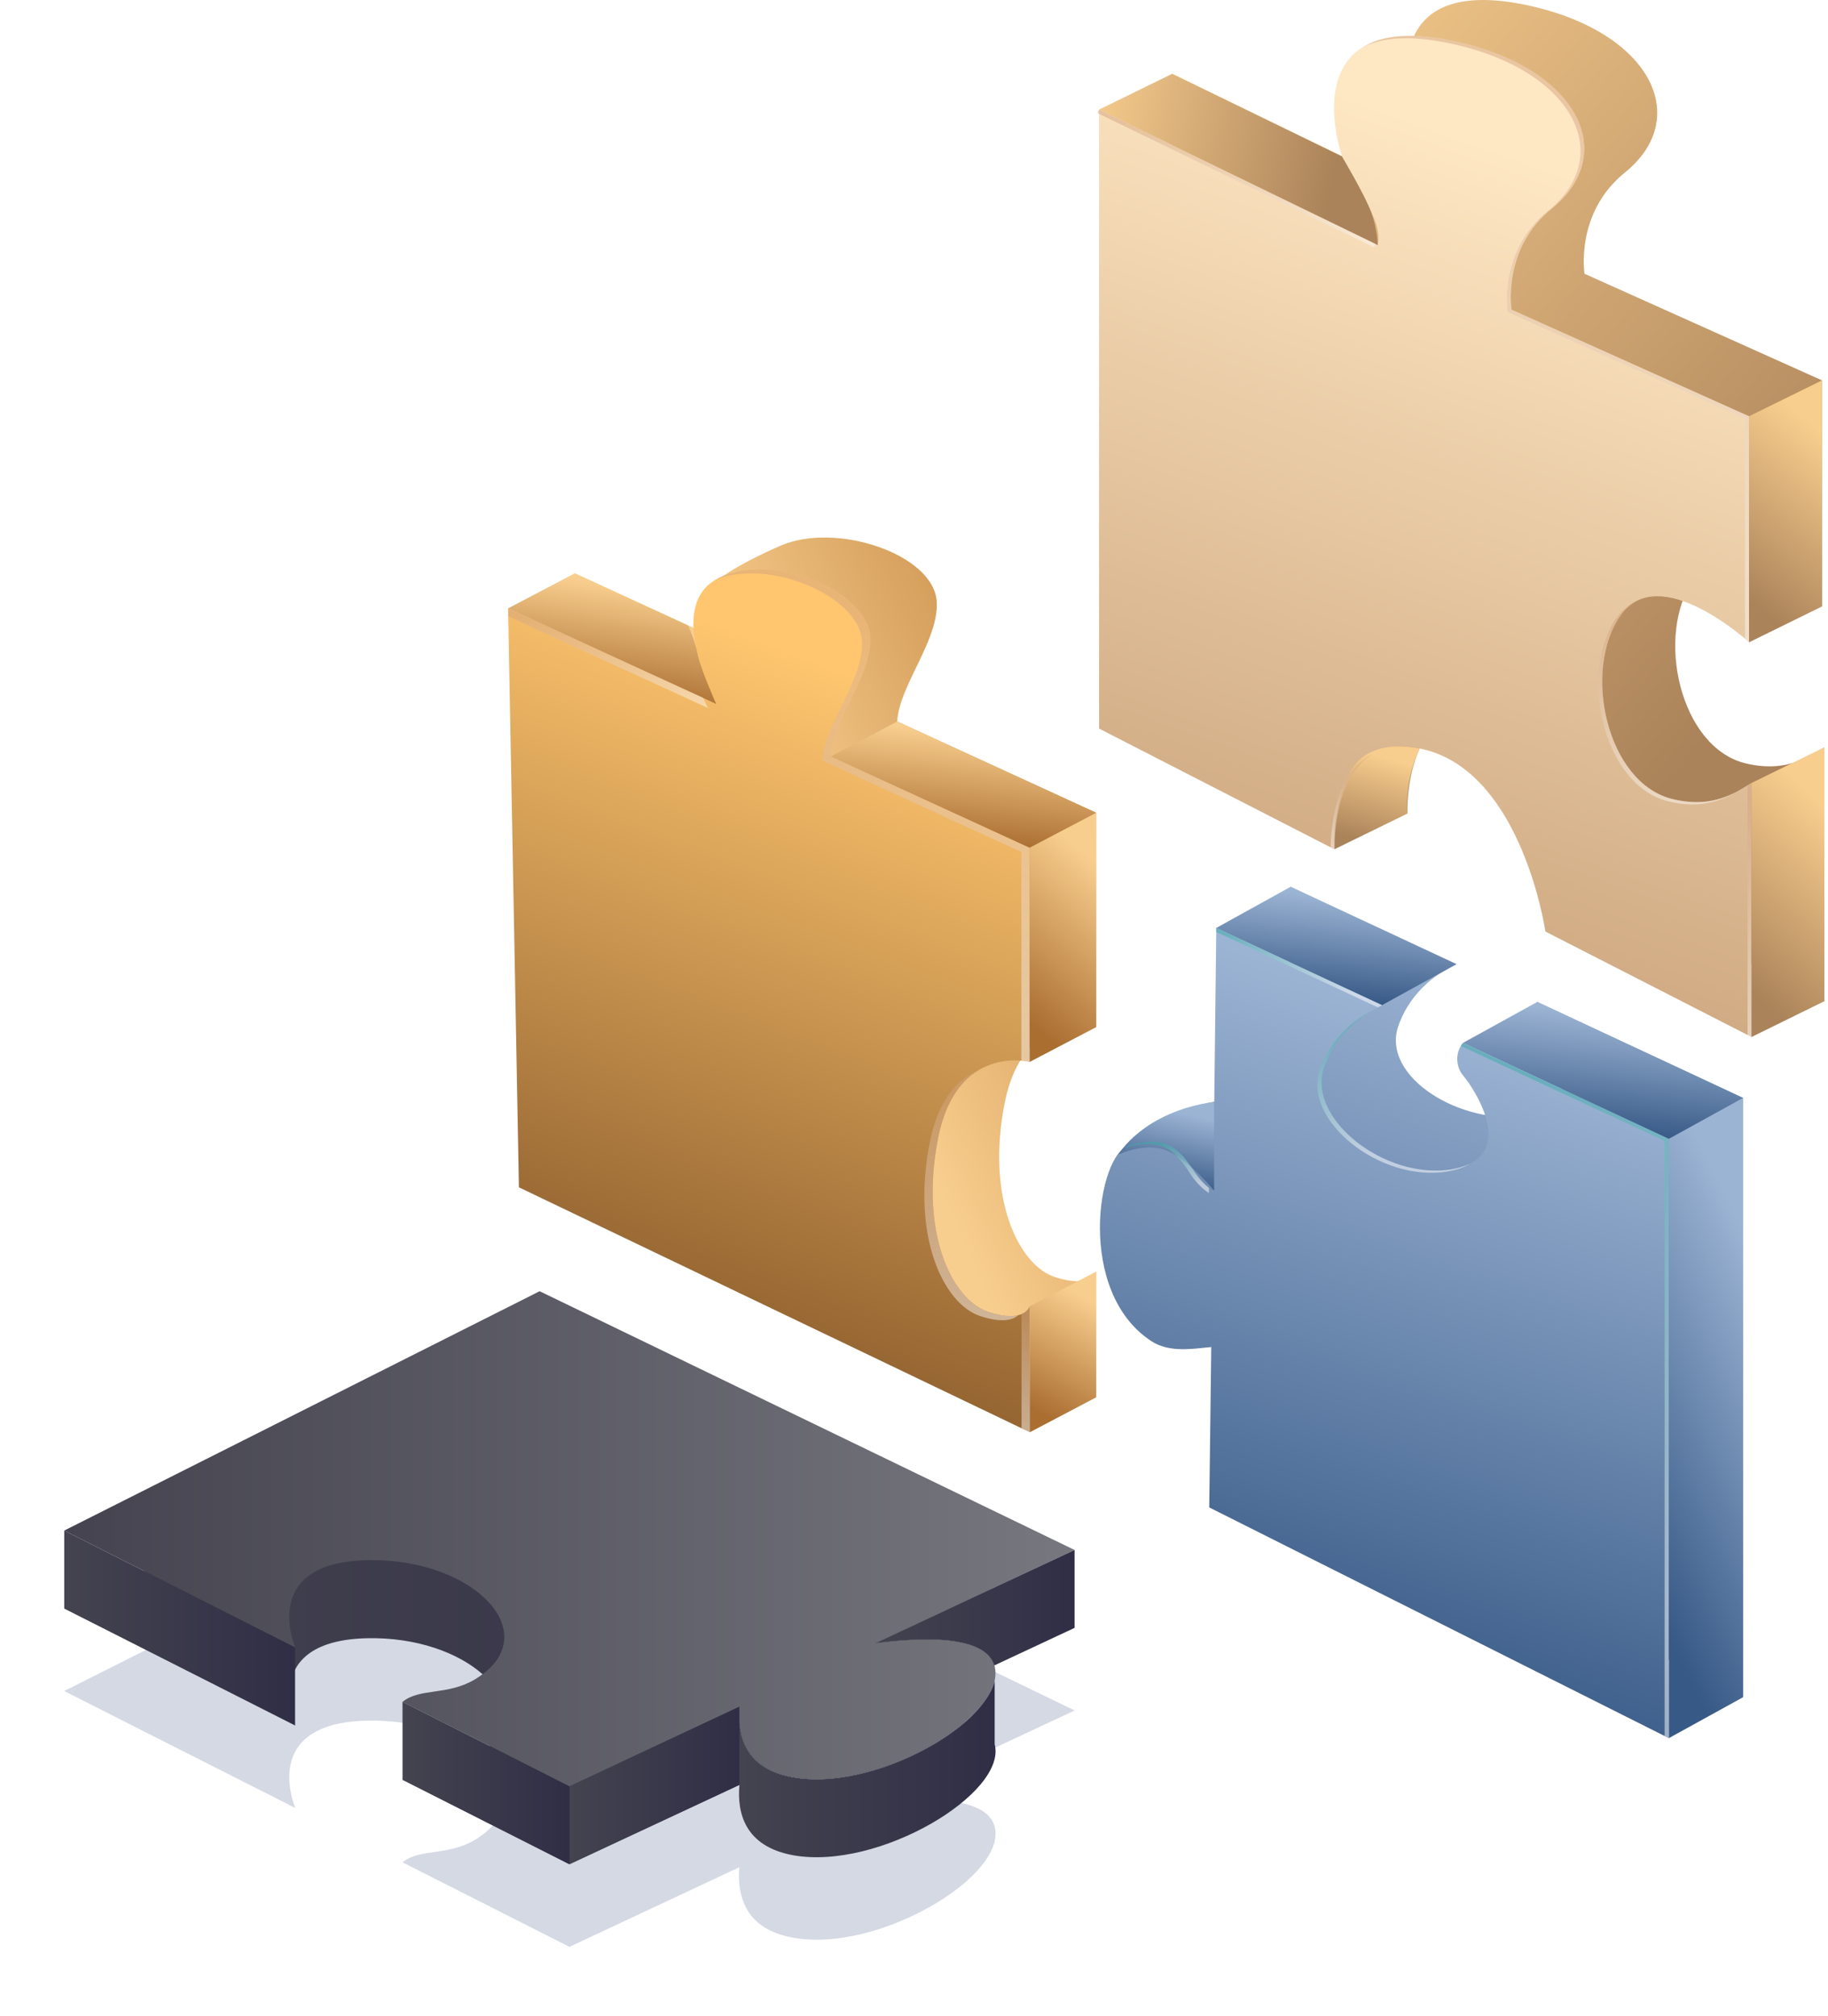
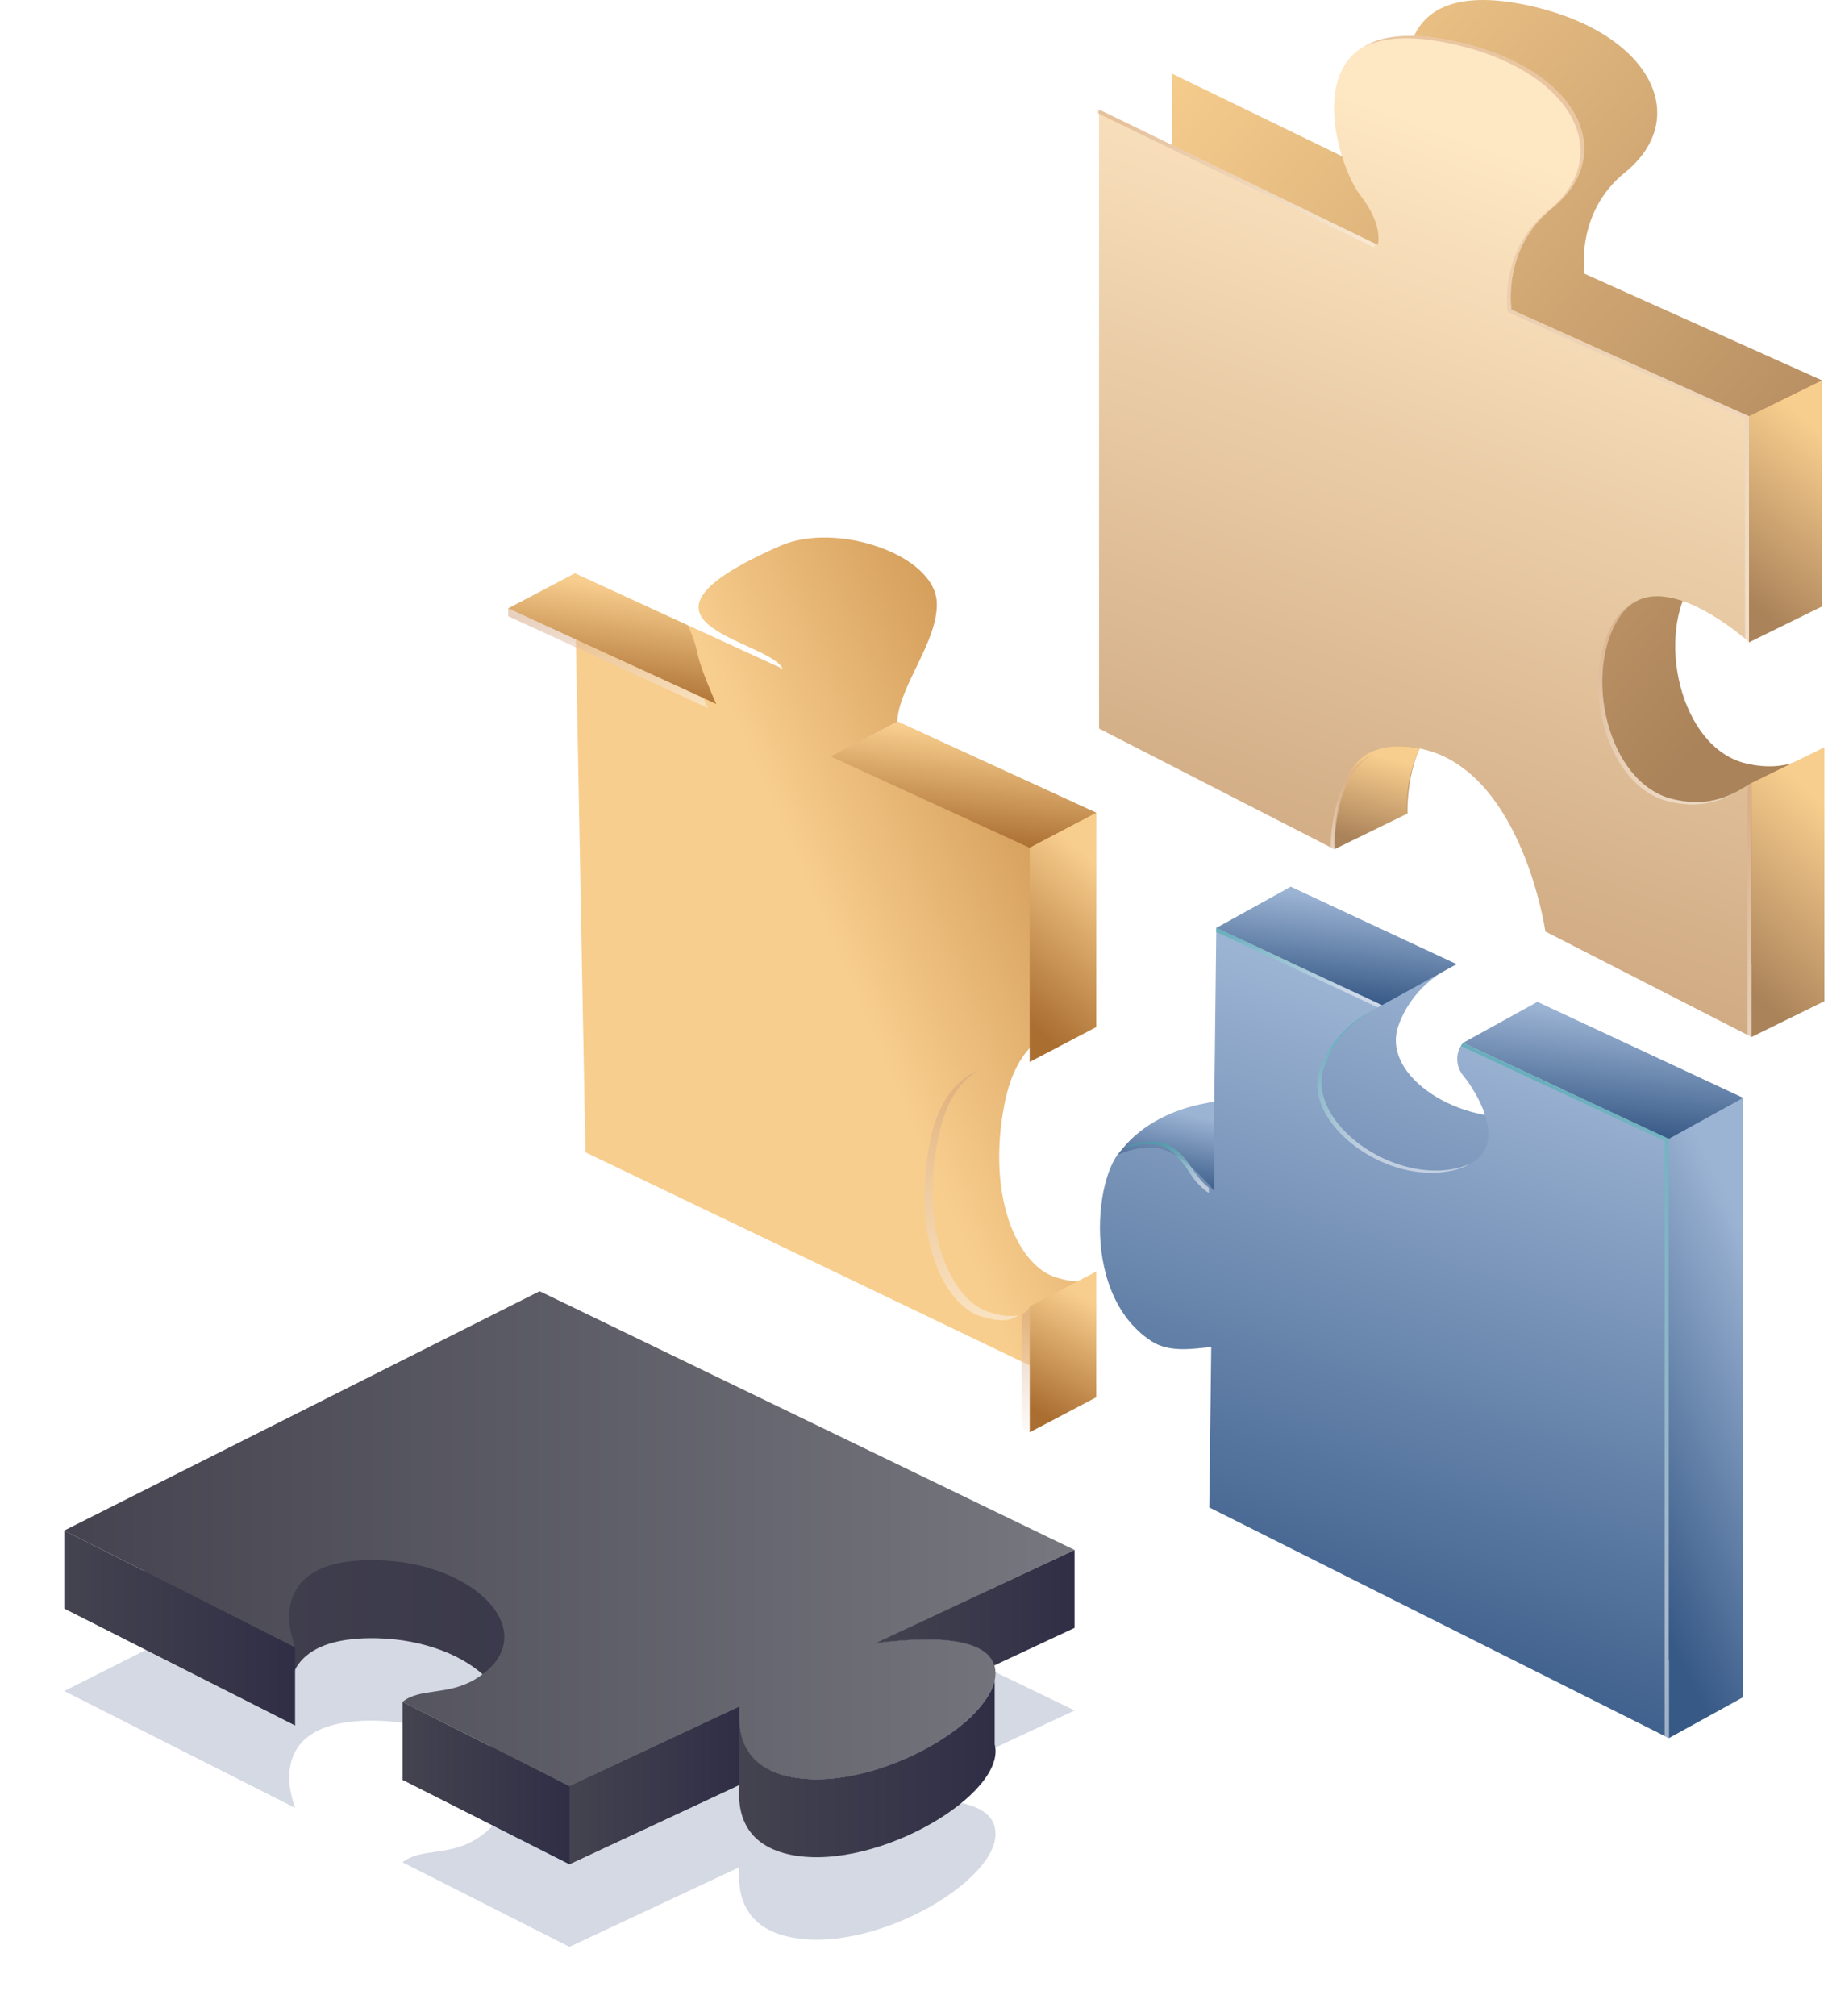
<svg xmlns="http://www.w3.org/2000/svg" width="313" height="345" viewBox="0 0 313 345" fill="none">
  <path d="M187.693 175.797V139.112L153.633 123.488C153.911 117.404 160.735 109.654 160.396 103.015C159.932 94.863 143.134 89.243 133.624 93.411C103.146 106.782 131.524 109.376 134.025 114.471L98.391 98.105L100.243 197.227L187.693 239.16V217.638C187.693 217.638 186.859 220.633 180.59 218.564C174.353 216.495 168.795 204.915 172.037 188.735C175.279 172.585 187.693 175.797 187.693 175.797Z" fill="url(#paint0_linear_4178_1304)" />
-   <path d="M176.302 181.756V145.103L142.242 129.478C142.52 123.395 149.345 115.644 149.005 109.005C148.542 100.853 131.003 93.875 122.233 99.402C115.47 103.663 120.133 115.366 122.634 120.461L87 104.096L88.853 203.217L176.302 245.12V223.597C176.302 223.597 175.468 226.592 169.2 224.524C162.962 222.455 157.404 210.875 160.646 194.695C163.889 178.545 176.302 181.756 176.302 181.756Z" fill="url(#paint1_linear_4178_1304)" />
  <path d="M187.696 139.112L176.302 145.103L142.242 129.478L153.637 123.487L187.696 139.112Z" fill="url(#paint2_linear_4178_1304)" />
  <path d="M98.394 98.136L87 104.126L122.634 120.492C122.634 120.492 119.948 114.471 119.454 111.97C118.96 109.468 117.817 107.06 117.817 107.06L98.394 98.136Z" fill="url(#paint3_linear_4178_1304)" />
  <path d="M176.305 181.756L187.699 175.797V139.112L176.305 145.103V181.756Z" fill="url(#paint4_linear_4178_1304)" />
  <path d="M187.699 217.637L176.305 223.597V245.15L187.699 239.16V217.637Z" fill="url(#paint5_linear_4178_1304)" />
  <g opacity="0.5">
    <path d="M167.596 183.146C164.261 184.536 160.741 187.87 159.228 195.405C155.986 211.555 161.544 223.134 167.781 225.234C171.765 226.562 173.556 225.821 174.328 225.111C173.278 225.358 171.641 225.327 169.202 224.524C162.964 222.455 157.406 210.875 160.648 194.695C161.945 188.21 164.724 184.844 167.596 183.146Z" fill="url(#paint6_linear_4178_1304)" />
    <path d="M121.214 121.172C120.967 120.647 120.689 120.091 120.411 119.442L87 104.126L87.031 105.485L121.214 121.172Z" fill="url(#paint7_linear_4178_1304)" />
    <path d="M174.914 224.956V244.472L176.304 245.151V223.628C176.304 223.597 176.087 224.462 174.914 224.956Z" fill="url(#paint8_linear_4178_1304)" />
-     <path d="M142.239 129.478C142.517 123.395 149.341 115.644 149.001 109.005C148.538 100.915 131.308 93.998 122.445 99.278C131.585 95.419 147.148 102.027 147.581 109.716C147.951 116.355 141.096 124.105 140.818 130.188L174.878 145.813V181.54C175.742 181.602 176.267 181.756 176.267 181.756V145.103L142.239 129.478Z" fill="url(#paint9_linear_4178_1304)" />
  </g>
  <path d="M263.222 171.483C261.801 173.181 260.566 175.312 261.77 176.763C263.994 179.419 273.288 189.022 261.77 190.937C250.253 192.851 236.357 184.298 239.445 175.559C241.668 169.291 246.702 166.234 249.388 165.029L220.979 151.782L220.454 196.773C219.374 196.063 218.231 194.982 217.15 193.284C214.032 188.405 211.53 187.509 206.065 188.991C200.599 190.474 197.357 218.543 209.894 222.526C213.383 223.638 216.872 223.823 220.115 223.514L219.775 250.965L298.424 290.429V187.911L263.222 171.483Z" fill="url(#paint10_linear_4178_1304)" />
  <path d="M250.503 178.493C249.083 180.191 249.299 182.6 250.503 184.051C252.726 186.706 260.076 198.193 248.558 200.108C237.04 202.022 223.638 191.307 226.726 182.6C228.95 176.331 233.983 173.274 236.669 172.07L208.261 158.823L207.736 203.813C206.655 203.103 205.512 202.022 204.432 200.324C201.313 195.445 198.812 194.55 193.346 196.032C187.881 197.514 184.175 221.137 197.175 229.566C200.232 231.543 204.154 230.863 207.396 230.555L207.056 258.006L285.705 297.469V194.92L250.503 178.493Z" fill="url(#paint11_linear_4178_1304)" />
  <path d="M298.456 187.911L285.734 194.92V297.5L298.456 290.491V187.911Z" fill="url(#paint12_linear_4178_1304)" />
  <path d="M263.23 171.483L250.508 178.492L285.741 194.92L298.463 187.911L263.23 171.483Z" fill="url(#paint13_linear_4178_1304)" />
  <path d="M249.389 165.029L236.636 172.039L208.258 158.823L220.98 151.782L249.389 165.029Z" fill="url(#paint14_linear_4178_1304)" />
  <path d="M207.889 188.59V203.782C207.889 203.782 203.319 198.224 199.613 196.865C195.877 195.507 191.492 197.607 191.492 197.607C191.492 197.607 195.692 190.288 207.889 188.59Z" fill="url(#paint15_linear_4178_1304)" />
  <g opacity="0.5">
    <path d="M235.902 172.409C236.18 172.286 236.427 172.162 236.643 172.039L208.234 158.792V159.502L235.902 172.409Z" fill="url(#paint16_linear_4178_1304)" />
    <path d="M250.503 178.492C250.349 178.677 250.225 178.832 250.133 179.017L285.026 195.29V297.129L285.736 297.469V194.92L250.503 178.492Z" fill="url(#paint17_linear_4178_1304)" />
    <path d="M226.73 182.599C228.552 177.443 232.289 174.478 235.037 172.903C232.258 174.355 227.996 177.381 226.02 183.001C222.901 191.709 236.334 202.424 247.851 200.509C249.457 200.231 250.692 199.799 251.619 199.212C250.785 199.614 249.766 199.922 248.562 200.139C237.013 202.022 223.612 191.307 226.73 182.599Z" fill="url(#paint18_linear_4178_1304)" />
    <path d="M192.607 196.433C198.072 194.951 200.574 195.846 203.692 200.725C204.773 202.423 205.946 203.504 206.996 204.214V203.319C206.132 202.64 205.236 201.682 204.372 200.355C201.253 195.476 198.752 194.58 193.286 196.062C192.977 196.155 192.699 196.309 192.391 196.526C192.483 196.464 192.545 196.433 192.607 196.433Z" fill="url(#paint19_linear_4178_1304)" />
  </g>
  <path d="M312.377 127.912C310.184 129.116 306.263 132.42 298.914 130.66C287.581 127.943 283.35 108.551 290.02 99.164C296.659 89.808 311.975 103.796 311.975 103.796V65.104L271.308 46.855C271.308 46.855 269.64 36.449 278.225 29.532C289.989 19.99 282.424 5.137 260.963 0.783C232.956 -4.867 241.17 21.719 245.338 27.154C249.538 32.589 248.396 35.769 248.396 35.769L200.688 12.61V118.587L240.985 139.245C240.985 139.245 240.213 117.846 256.733 122.261C273.253 126.708 277.113 153.326 277.113 153.326L312.377 171.359V127.912Z" fill="url(#paint20_linear_4178_1304)" />
  <path d="M299.877 134.026C297.684 135.231 293.763 138.535 286.414 136.775C275.081 134.057 270.85 114.665 277.52 105.278C284.159 95.922 299.475 109.91 299.475 109.91V71.249L258.808 53C258.808 53 257.14 42.594 265.725 35.677C277.489 26.135 269.924 11.282 248.463 6.928C220.456 1.278 228.67 27.864 232.838 33.299C237.038 38.734 235.896 41.914 235.896 41.914L188.188 18.755V124.701L228.485 145.359C228.485 145.359 227.713 123.96 244.233 128.375C260.753 132.822 264.613 159.44 264.613 159.44L299.877 177.473V134.026Z" fill="url(#paint21_linear_4178_1304)" />
  <path d="M311.975 65.105L299.469 71.249V109.941L311.975 103.796V65.105Z" fill="url(#paint22_linear_4178_1304)" />
  <path d="M312.381 127.912L299.875 134.026V177.504L312.381 171.359V127.912Z" fill="url(#paint23_linear_4178_1304)" />
  <path d="M240.988 139.245L228.482 145.359C228.482 145.359 227.926 138.411 231.168 132.174C234.41 125.936 243.087 128.128 243.087 128.128C243.087 128.128 240.463 133.1 240.988 139.245Z" fill="url(#paint24_linear_4178_1304)" />
-   <path d="M188.188 18.755L200.693 12.641L229.781 26.784C229.781 26.784 233.734 33.423 234.815 36.387C235.865 39.351 235.896 41.945 235.896 41.945L188.188 18.755Z" fill="url(#paint25_linear_4178_1304)" />
  <g opacity="0.5">
    <path d="M286.41 136.775C275.078 134.057 270.847 114.665 277.517 105.278C277.949 104.661 278.443 104.166 278.937 103.734C279.184 103.518 279.462 103.333 279.74 103.178C279.648 103.209 279.555 103.271 279.493 103.302C279.648 103.209 279.802 103.117 279.926 103.024C279.462 103.24 278.999 103.518 278.567 103.889C277.949 104.352 277.363 104.938 276.838 105.68C270.199 115.036 274.398 134.459 285.731 137.176C290.98 138.442 294.5 137.083 296.878 135.787C296.261 136.095 295.55 136.404 294.778 136.682C295.643 136.373 296.384 136.003 297.063 135.632C294.717 136.867 291.32 137.979 286.41 136.775Z" fill="url(#paint26_linear_4178_1304)" />
    <path d="M299.875 134.026C299.721 134.119 299.566 134.212 299.412 134.304V134.335C299.35 134.366 299.288 134.397 299.227 134.459V177.411L299.69 177.658V177.411L299.875 177.504V134.026Z" fill="url(#paint27_linear_4178_1304)" />
    <path d="M233.302 130.197C228.206 134.212 227.836 143.074 227.836 145.266L228.33 145.513C228.33 145.513 228.33 145.421 228.33 145.266L228.515 145.359C228.515 145.359 228.145 134.582 233.796 129.919C234.135 129.642 234.506 129.394 234.907 129.178C234.784 129.24 234.629 129.333 234.506 129.394C234.691 129.271 234.876 129.147 235.092 129.024C234.413 129.364 233.826 129.734 233.302 130.197Z" fill="url(#paint28_linear_4178_1304)" />
    <path d="M188.185 19.002L188 18.91V19.404L235.214 42.316C235.214 42.316 235.245 42.254 235.276 42.1L235.399 42.162C235.399 42.162 235.461 42.007 235.492 41.729L188.185 18.755V19.002Z" fill="url(#paint29_linear_4178_1304)" />
    <path d="M299.289 110.095V109.786C299.412 109.879 299.474 109.941 299.474 109.941V71.249L258.806 53C258.806 53 257.139 42.594 265.723 35.677C277.488 26.135 269.923 11.282 248.462 6.928C241.576 5.539 236.851 6.095 233.763 7.824C234.227 7.577 234.752 7.392 235.276 7.206C234.659 7.423 234.103 7.67 233.578 7.978C236.666 6.465 241.236 6.002 247.813 7.33C269.274 11.684 276.87 26.537 265.075 36.078C256.49 43.026 258.158 53.401 258.158 53.401L298.795 71.651V109.663C299.103 109.941 299.289 110.095 299.289 110.095Z" fill="url(#paint30_linear_4178_1304)" />
  </g>
  <g opacity="0.17" filter="url(#filter0_f_4178_1304)">
    <path d="M170.309 312.655C170.503 313.459 170.503 314.291 170.309 315.15C169.782 317.395 167.98 319.806 165.347 322.106C158.308 328.231 145.392 333.414 135.775 331.64C128.957 330.421 126.878 326.264 126.574 322.217C126.49 321.33 126.518 320.443 126.601 319.584L97.5 333.22L83.836 326.291L68.925 318.753C71.919 316.314 76.63 317.727 81.37 314.873C81.841 314.595 82.257 314.291 82.644 314.013C92.816 306.392 80.677 294.086 62.8 294.502C44.702 294.917 50.273 308.692 50.55 309.44L24.691 296.359L11 289.43L92.4 248.466L184 292.756L169.671 299.463L149.938 308.692C157.698 307.694 168.701 307.251 170.281 312.517C170.281 312.572 170.281 312.6 170.309 312.655Z" fill="url(#paint31_linear_4178_1304)" />
  </g>
  <path d="M170.253 285.05L170.198 285.078L170.031 285.134L149.882 294.557C154.816 293.919 160.996 293.504 165.32 294.64C158.28 300.765 145.365 305.948 135.747 304.174C128.929 302.955 126.851 298.797 126.546 294.751H126.574V305.449C126.574 305.449 126.574 305.449 126.601 305.477L97.5 319.057L68.925 304.618C71.919 302.179 76.63 303.62 81.37 300.737C82.367 300.155 83.171 299.518 83.864 298.853C87.827 295 86.802 290.289 82.644 286.575C78.515 282.889 71.309 280.2 62.8 280.394C44.702 280.838 50.273 294.612 50.55 295.333L11 275.295L24.664 268.892L93.287 236.77L169.643 271.969L149.91 281.198C157.67 280.228 168.673 279.784 170.253 285.05Z" fill="url(#paint32_linear_4178_1304)" />
  <path d="M170.309 285.189C170.503 285.993 170.503 286.824 170.309 287.683C169.782 289.928 167.98 292.34 165.347 294.64C158.308 300.765 145.392 305.948 135.775 304.174C128.957 302.955 126.878 298.797 126.574 294.751C126.49 293.864 126.518 292.977 126.601 292.118L97.5 305.754L83.836 298.825L68.925 291.286C71.919 288.847 76.63 290.261 81.37 287.406C81.841 287.129 82.257 286.824 82.644 286.547C92.816 278.925 80.677 266.62 62.8 267.035C44.702 267.451 50.273 281.253 50.55 281.974L24.691 268.892L11 261.963L92.4 221L184 265.289L169.671 271.996L149.938 281.226C157.698 280.228 168.701 279.785 170.281 285.05C170.281 285.078 170.281 285.134 170.309 285.189Z" fill="url(#paint33_linear_4178_1304)" />
  <path d="M183.996 265.289V278.62L170.249 285.05C168.67 279.784 157.667 280.228 149.906 281.225L169.64 271.996L183.996 265.289Z" fill="url(#paint34_linear_4178_1304)" />
  <path d="M135.781 317.533C127.494 316.008 126.191 310.244 126.607 305.532V305.477L126.579 305.504C126.552 305.477 126.552 305.477 126.552 305.477V294.778H126.579C126.857 298.853 128.963 302.982 135.781 304.202C145.398 305.948 158.314 300.793 165.353 294.668C167.959 292.367 169.76 289.928 170.314 287.711V298.548C172.504 306.918 150.387 320.193 135.781 317.533Z" fill="url(#paint35_linear_4178_1304)" />
  <path d="M97.5 305.754V319.085L126.601 305.505V292.118L97.5 305.754Z" fill="url(#paint36_linear_4178_1304)" />
  <path d="M68.922 291.286V304.617L97.496 319.085V305.754L68.922 291.286Z" fill="url(#paint37_linear_4178_1304)" />
  <path d="M11 261.963V275.295L50.522 295.277V281.974L11 261.963Z" fill="url(#paint38_linear_4178_1304)" />
  <defs>
    <filter id="filter0_f_4178_1304" x="0.1" y="237.566" width="194.8" height="106.554" filterUnits="userSpaceOnUse" color-interpolation-filters="sRGB">
      <feFlood flood-opacity="0" result="BackgroundImageFix" />
      <feBlend mode="normal" in="SourceGraphic" in2="BackgroundImageFix" result="shape" />
      <feGaussianBlur stdDeviation="5.45" result="effect1_foregroundBlur_4178_1304" />
    </filter>
    <linearGradient id="paint0_linear_4178_1304" x1="134.391" y1="165.765" x2="214.475" y2="130.904" gradientUnits="userSpaceOnUse">
      <stop offset="0.103" stop-color="#F8CE8E" />
      <stop offset="1" stop-color="#B5722D" />
    </linearGradient>
    <linearGradient id="paint1_linear_4178_1304" x1="151.232" y1="117.633" x2="107.954" y2="229.964" gradientUnits="userSpaceOnUse">
      <stop stop-color="#FFC66F" />
      <stop offset="1" stop-color="#8B5C2C" />
    </linearGradient>
    <linearGradient id="paint2_linear_4178_1304" x1="174.936" y1="126.445" x2="172.869" y2="145.096" gradientUnits="userSpaceOnUse">
      <stop stop-color="#F8CE8E" />
      <stop offset="1" stop-color="#AA6E31" />
    </linearGradient>
    <linearGradient id="paint3_linear_4178_1304" x1="112.63" y1="101.195" x2="109.836" y2="120.313" gradientUnits="userSpaceOnUse">
      <stop stop-color="#F8CE8E" />
      <stop offset="1" stop-color="#AA6E31" />
    </linearGradient>
    <linearGradient id="paint4_linear_4178_1304" x1="184.5" y1="144.947" x2="166.05" y2="166.11" gradientUnits="userSpaceOnUse">
      <stop stop-color="#F8CE8E" />
      <stop offset="1" stop-color="#AA6E31" />
    </linearGradient>
    <linearGradient id="paint5_linear_4178_1304" x1="184.5" y1="221.402" x2="174.232" y2="239.657" gradientUnits="userSpaceOnUse">
      <stop stop-color="#F8CE8E" />
      <stop offset="1" stop-color="#AA6E31" />
    </linearGradient>
    <linearGradient id="paint6_linear_4178_1304" x1="303.012" y1="189.482" x2="302.417" y2="231.476" gradientUnits="userSpaceOnUse">
      <stop stop-color="#D4A47F" />
      <stop offset="1" stop-color="white" />
    </linearGradient>
    <linearGradient id="paint7_linear_4178_1304" x1="395.456" y1="106.648" x2="395.412" y2="123.367" gradientUnits="userSpaceOnUse">
      <stop stop-color="#D4A47F" />
      <stop offset="1" stop-color="white" />
    </linearGradient>
    <linearGradient id="paint8_linear_4178_1304" x1="187.442" y1="226.812" x2="185.717" y2="247.781" gradientUnits="userSpaceOnUse">
      <stop stop-color="#D4A47F" />
      <stop offset="1" stop-color="white" />
    </linearGradient>
    <linearGradient id="paint9_linear_4178_1304" x1="607.679" y1="109.907" x2="606.991" y2="192.611" gradientUnits="userSpaceOnUse">
      <stop stop-color="#D4A47F" />
      <stop offset="1" stop-color="white" />
    </linearGradient>
    <linearGradient id="paint10_linear_4178_1304" x1="271.137" y1="170.752" x2="234.898" y2="279.812" gradientUnits="userSpaceOnUse">
      <stop stop-color="#9CB4D4" />
      <stop offset="1" stop-color="#375986" />
    </linearGradient>
    <linearGradient id="paint11_linear_4178_1304" x1="258.37" y1="177.793" x2="222.182" y2="286.891" gradientUnits="userSpaceOnUse">
      <stop stop-color="#9CB4D4" />
      <stop offset="1" stop-color="#375986" />
    </linearGradient>
    <linearGradient id="paint12_linear_4178_1304" x1="294.885" y1="202.905" x2="256.672" y2="221.948" gradientUnits="userSpaceOnUse">
      <stop stop-color="#9CB4D4" />
      <stop offset="1" stop-color="#375986" />
    </linearGradient>
    <linearGradient id="paint13_linear_4178_1304" x1="285" y1="174.69" x2="282.699" y2="194.899" gradientUnits="userSpaceOnUse">
      <stop stop-color="#9CB4D4" />
      <stop offset="1" stop-color="#375986" />
    </linearGradient>
    <linearGradient id="paint14_linear_4178_1304" x1="237.842" y1="154.554" x2="235.838" y2="172.017" gradientUnits="userSpaceOnUse">
      <stop stop-color="#9CB4D4" />
      <stop offset="1" stop-color="#375986" />
    </linearGradient>
    <linearGradient id="paint15_linear_4178_1304" x1="203.286" y1="190.669" x2="200.549" y2="203.348" gradientUnits="userSpaceOnUse">
      <stop stop-color="#9CB4D4" />
      <stop offset="1" stop-color="#375986" />
    </linearGradient>
    <linearGradient id="paint16_linear_4178_1304" x1="221.068" y1="157.784" x2="223.397" y2="171.247" gradientUnits="userSpaceOnUse">
      <stop stop-color="#38ACA8" />
      <stop offset="1" stop-color="white" />
    </linearGradient>
    <linearGradient id="paint17_linear_4178_1304" x1="267.35" y1="183.686" x2="283.193" y2="275.278" gradientUnits="userSpaceOnUse">
      <stop stop-color="#38ACA8" />
      <stop offset="1" stop-color="white" />
    </linearGradient>
    <linearGradient id="paint18_linear_4178_1304" x1="235.467" y1="174.742" x2="239.243" y2="196.575" gradientUnits="userSpaceOnUse">
      <stop stop-color="#38ACA8" />
      <stop offset="1" stop-color="white" />
    </linearGradient>
    <linearGradient id="paint19_linear_4178_1304" x1="198.985" y1="195.638" x2="200.331" y2="203.417" gradientUnits="userSpaceOnUse">
      <stop stop-color="#38ACA8" />
      <stop offset="1" stop-color="white" />
    </linearGradient>
    <linearGradient id="paint20_linear_4178_1304" x1="201" y1="7.012" x2="311.989" y2="104.024" gradientUnits="userSpaceOnUse">
      <stop stop-color="#F8CE8E" />
      <stop offset="1" stop-color="#AB835A" />
    </linearGradient>
    <linearGradient id="paint21_linear_4178_1304" x1="268.522" y1="29.587" x2="221.103" y2="162.289" gradientUnits="userSpaceOnUse">
      <stop stop-color="#FEE7C3" />
      <stop offset="1" stop-color="#CCA57D" />
    </linearGradient>
    <linearGradient id="paint22_linear_4178_1304" x1="308.464" y1="71.239" x2="289.196" y2="94.31" gradientUnits="userSpaceOnUse">
      <stop stop-color="#F8CE8E" />
      <stop offset="1" stop-color="#AB835A" />
    </linearGradient>
    <linearGradient id="paint23_linear_4178_1304" x1="308.87" y1="134.697" x2="287.28" y2="158.07" gradientUnits="userSpaceOnUse">
      <stop stop-color="#F8CE8E" />
      <stop offset="1" stop-color="#AB835A" />
    </linearGradient>
    <linearGradient id="paint24_linear_4178_1304" x1="238.977" y1="130.164" x2="234.984" y2="144.421" gradientUnits="userSpaceOnUse">
      <stop stop-color="#F8CE8E" />
      <stop offset="1" stop-color="#AB835A" />
    </linearGradient>
    <linearGradient id="paint25_linear_4178_1304" x1="188" y1="4.012" x2="231.877" y2="12.857" gradientUnits="userSpaceOnUse">
      <stop stop-color="#F8CE8E" />
      <stop offset="1" stop-color="#AB835A" />
    </linearGradient>
    <linearGradient id="paint26_linear_4178_1304" x1="484.558" y1="108.151" x2="484.291" y2="142.143" gradientUnits="userSpaceOnUse">
      <stop stop-color="#D4A47F" />
      <stop offset="1" stop-color="white" />
    </linearGradient>
    <linearGradient id="paint27_linear_4178_1304" x1="305.073" y1="140.482" x2="291.512" y2="178.432" gradientUnits="userSpaceOnUse">
      <stop stop-color="#D4A47F" />
      <stop offset="1" stop-color="white" />
    </linearGradient>
    <linearGradient id="paint28_linear_4178_1304" x1="293.258" y1="131.464" x2="293.062" y2="147.635" gradientUnits="userSpaceOnUse">
      <stop stop-color="#D4A47F" />
      <stop offset="1" stop-color="white" />
    </linearGradient>
    <linearGradient id="paint29_linear_4178_1304" x1="616.164" y1="22.241" x2="616.103" y2="45.35" gradientUnits="userSpaceOnUse">
      <stop stop-color="#D4A47F" />
      <stop offset="1" stop-color="white" />
    </linearGradient>
    <linearGradient id="paint30_linear_4178_1304" x1="827.663" y1="21.524" x2="826.809" y2="123.476" gradientUnits="userSpaceOnUse">
      <stop stop-color="#D4A47F" />
      <stop offset="1" stop-color="white" />
    </linearGradient>
    <linearGradient id="paint31_linear_4178_1304" x1="11" y1="290.853" x2="184" y2="290.853" gradientUnits="userSpaceOnUse">
      <stop stop-color="#001B61" />
      <stop offset="1" stop-color="#001B61" />
    </linearGradient>
    <linearGradient id="paint32_linear_4178_1304" x1="11" y1="277.932" x2="170.258" y2="277.932" gradientUnits="userSpaceOnUse">
      <stop stop-color="#44434F" />
      <stop offset="1" stop-color="#302E46" />
    </linearGradient>
    <linearGradient id="paint33_linear_4178_1304" x1="11" y1="263.379" x2="184" y2="263.379" gradientUnits="userSpaceOnUse">
      <stop stop-color="#44434F" />
      <stop offset="1" stop-color="#77777F" />
    </linearGradient>
    <linearGradient id="paint34_linear_4178_1304" x1="149.915" y1="275.161" x2="183.996" y2="275.161" gradientUnits="userSpaceOnUse">
      <stop stop-color="#44434F" />
      <stop offset="1" stop-color="#302E46" />
    </linearGradient>
    <linearGradient id="paint35_linear_4178_1304" x1="126.549" y1="302.786" x2="170.46" y2="302.786" gradientUnits="userSpaceOnUse">
      <stop stop-color="#44434F" />
      <stop offset="1" stop-color="#302E46" />
    </linearGradient>
    <linearGradient id="paint36_linear_4178_1304" x1="97.5" y1="305.604" x2="126.59" y2="305.604" gradientUnits="userSpaceOnUse">
      <stop stop-color="#44434F" />
      <stop offset="1" stop-color="#302E46" />
    </linearGradient>
    <linearGradient id="paint37_linear_4178_1304" x1="68.913" y1="305.185" x2="97.497" y2="305.185" gradientUnits="userSpaceOnUse">
      <stop stop-color="#44434F" />
      <stop offset="1" stop-color="#302E46" />
    </linearGradient>
    <linearGradient id="paint38_linear_4178_1304" x1="11" y1="278.624" x2="50.534" y2="278.624" gradientUnits="userSpaceOnUse">
      <stop stop-color="#44434F" />
      <stop offset="1" stop-color="#302E46" />
    </linearGradient>
  </defs>
</svg>